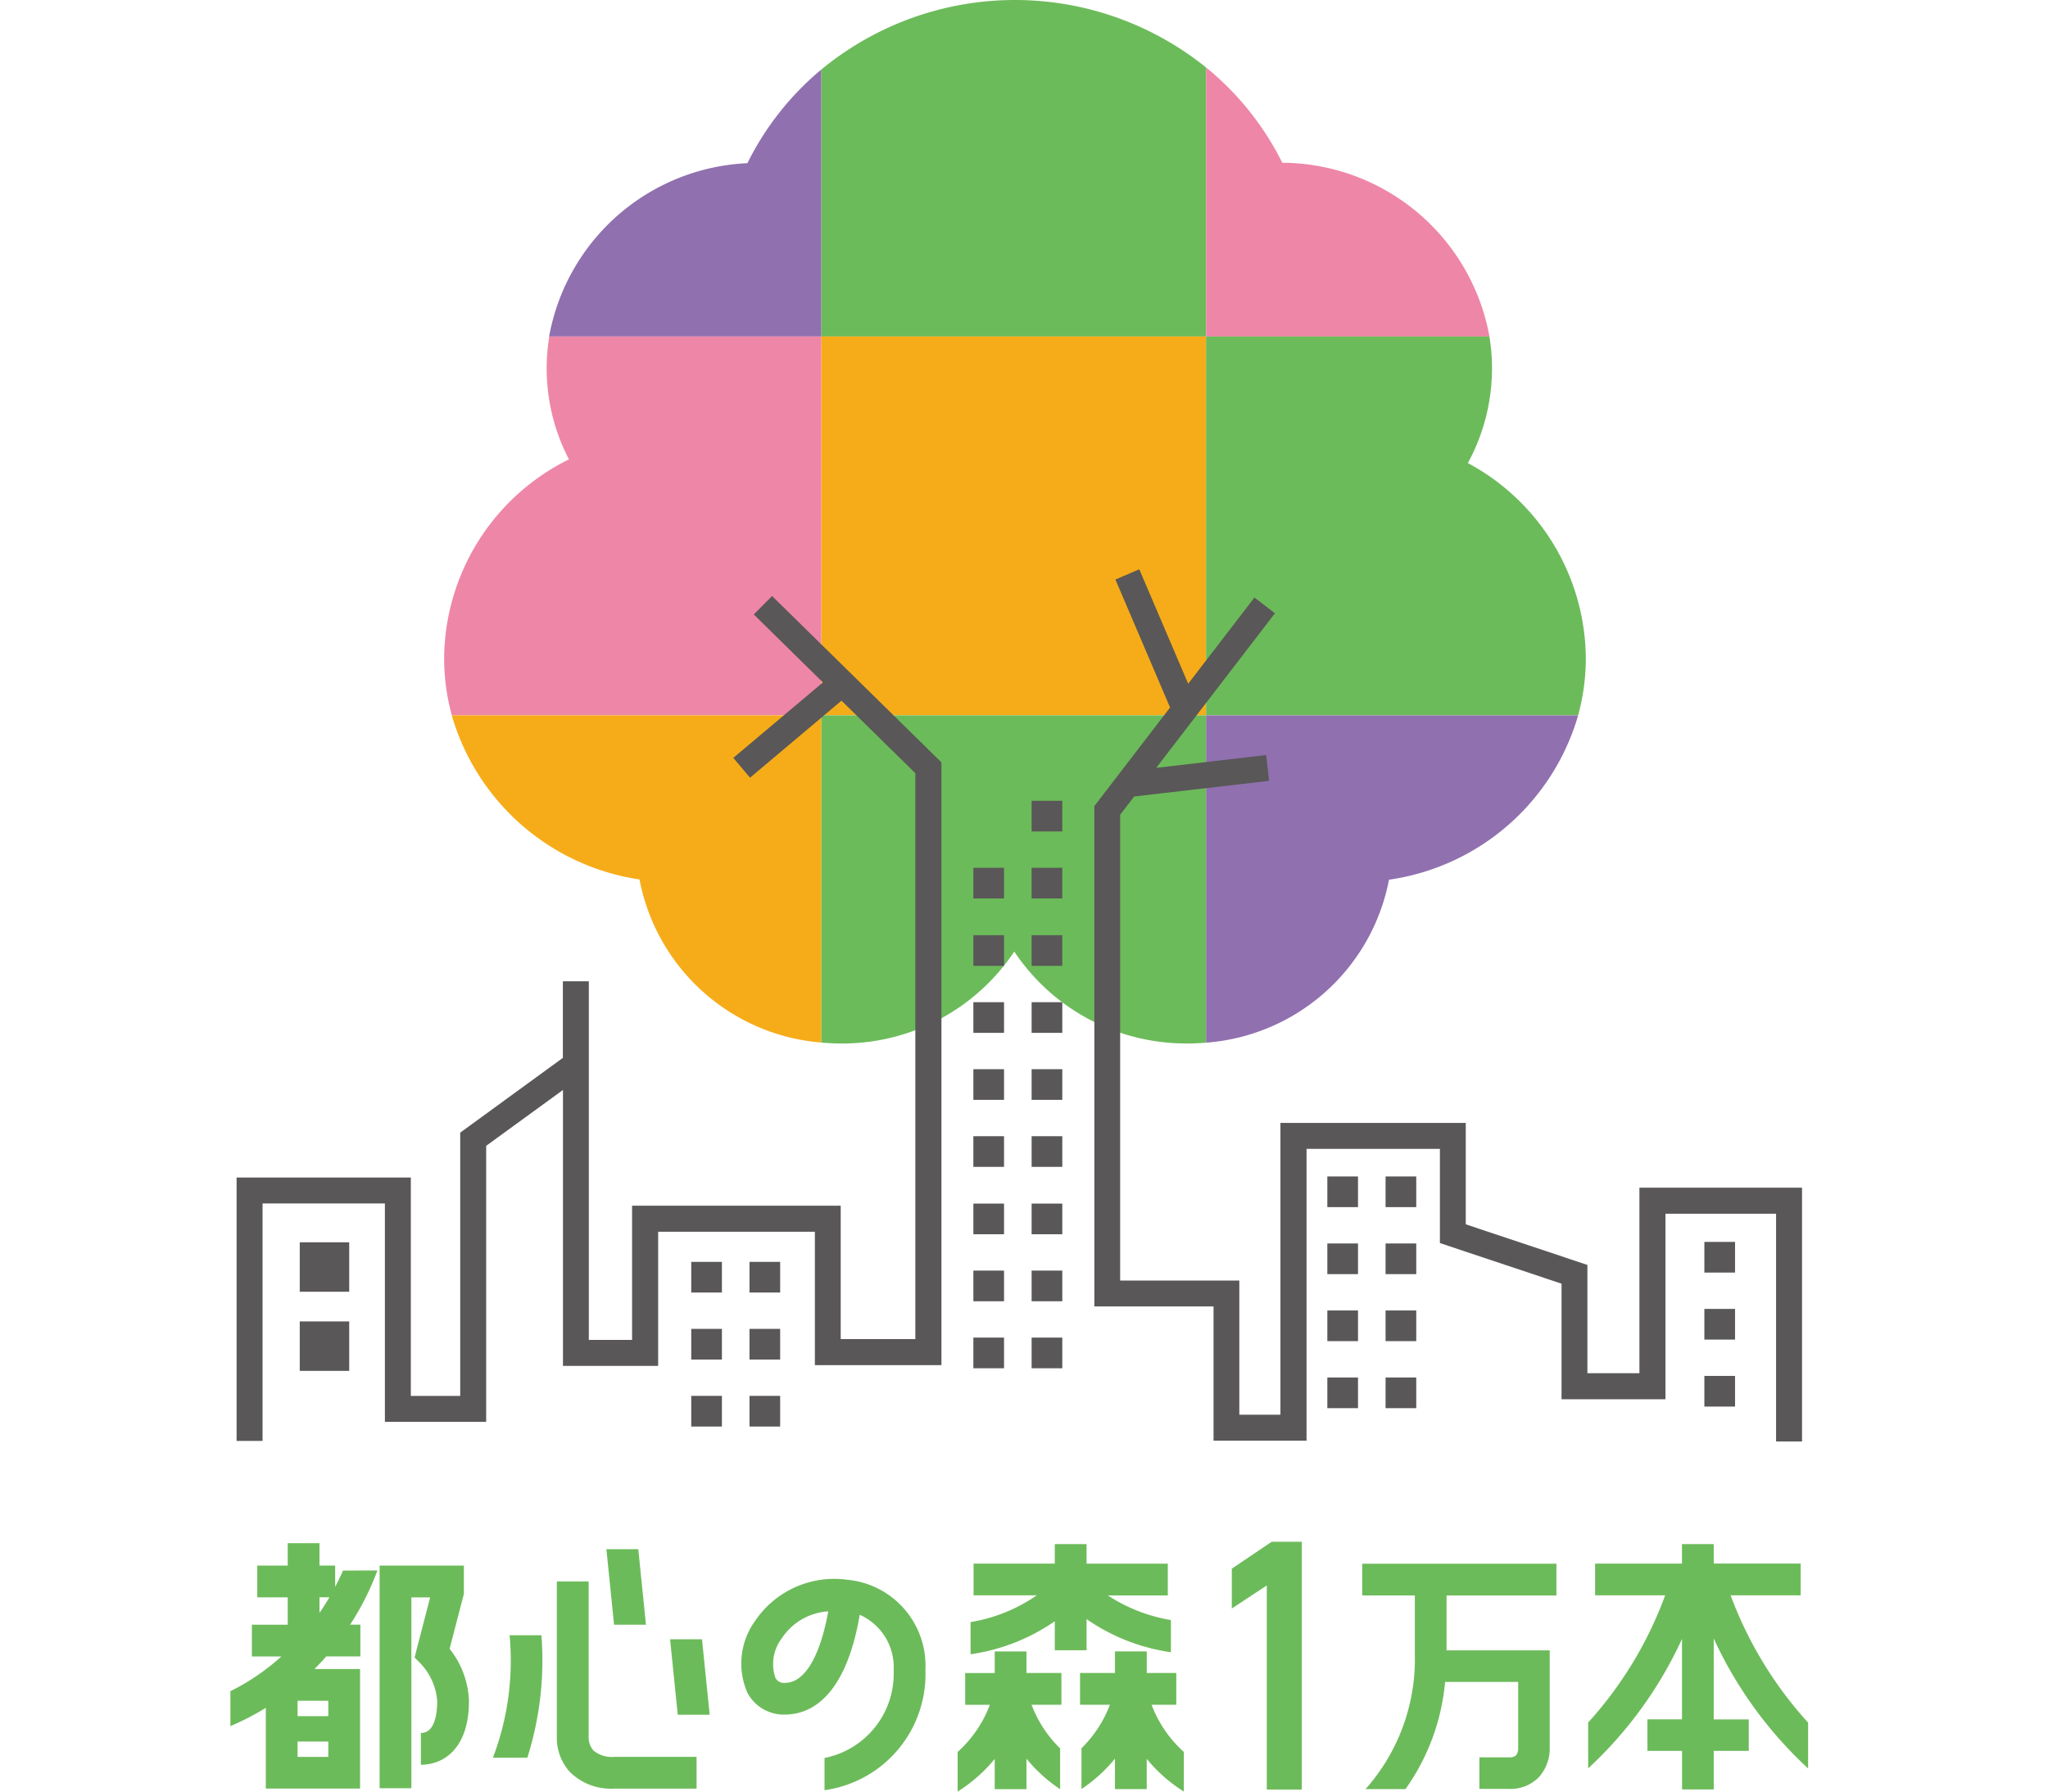
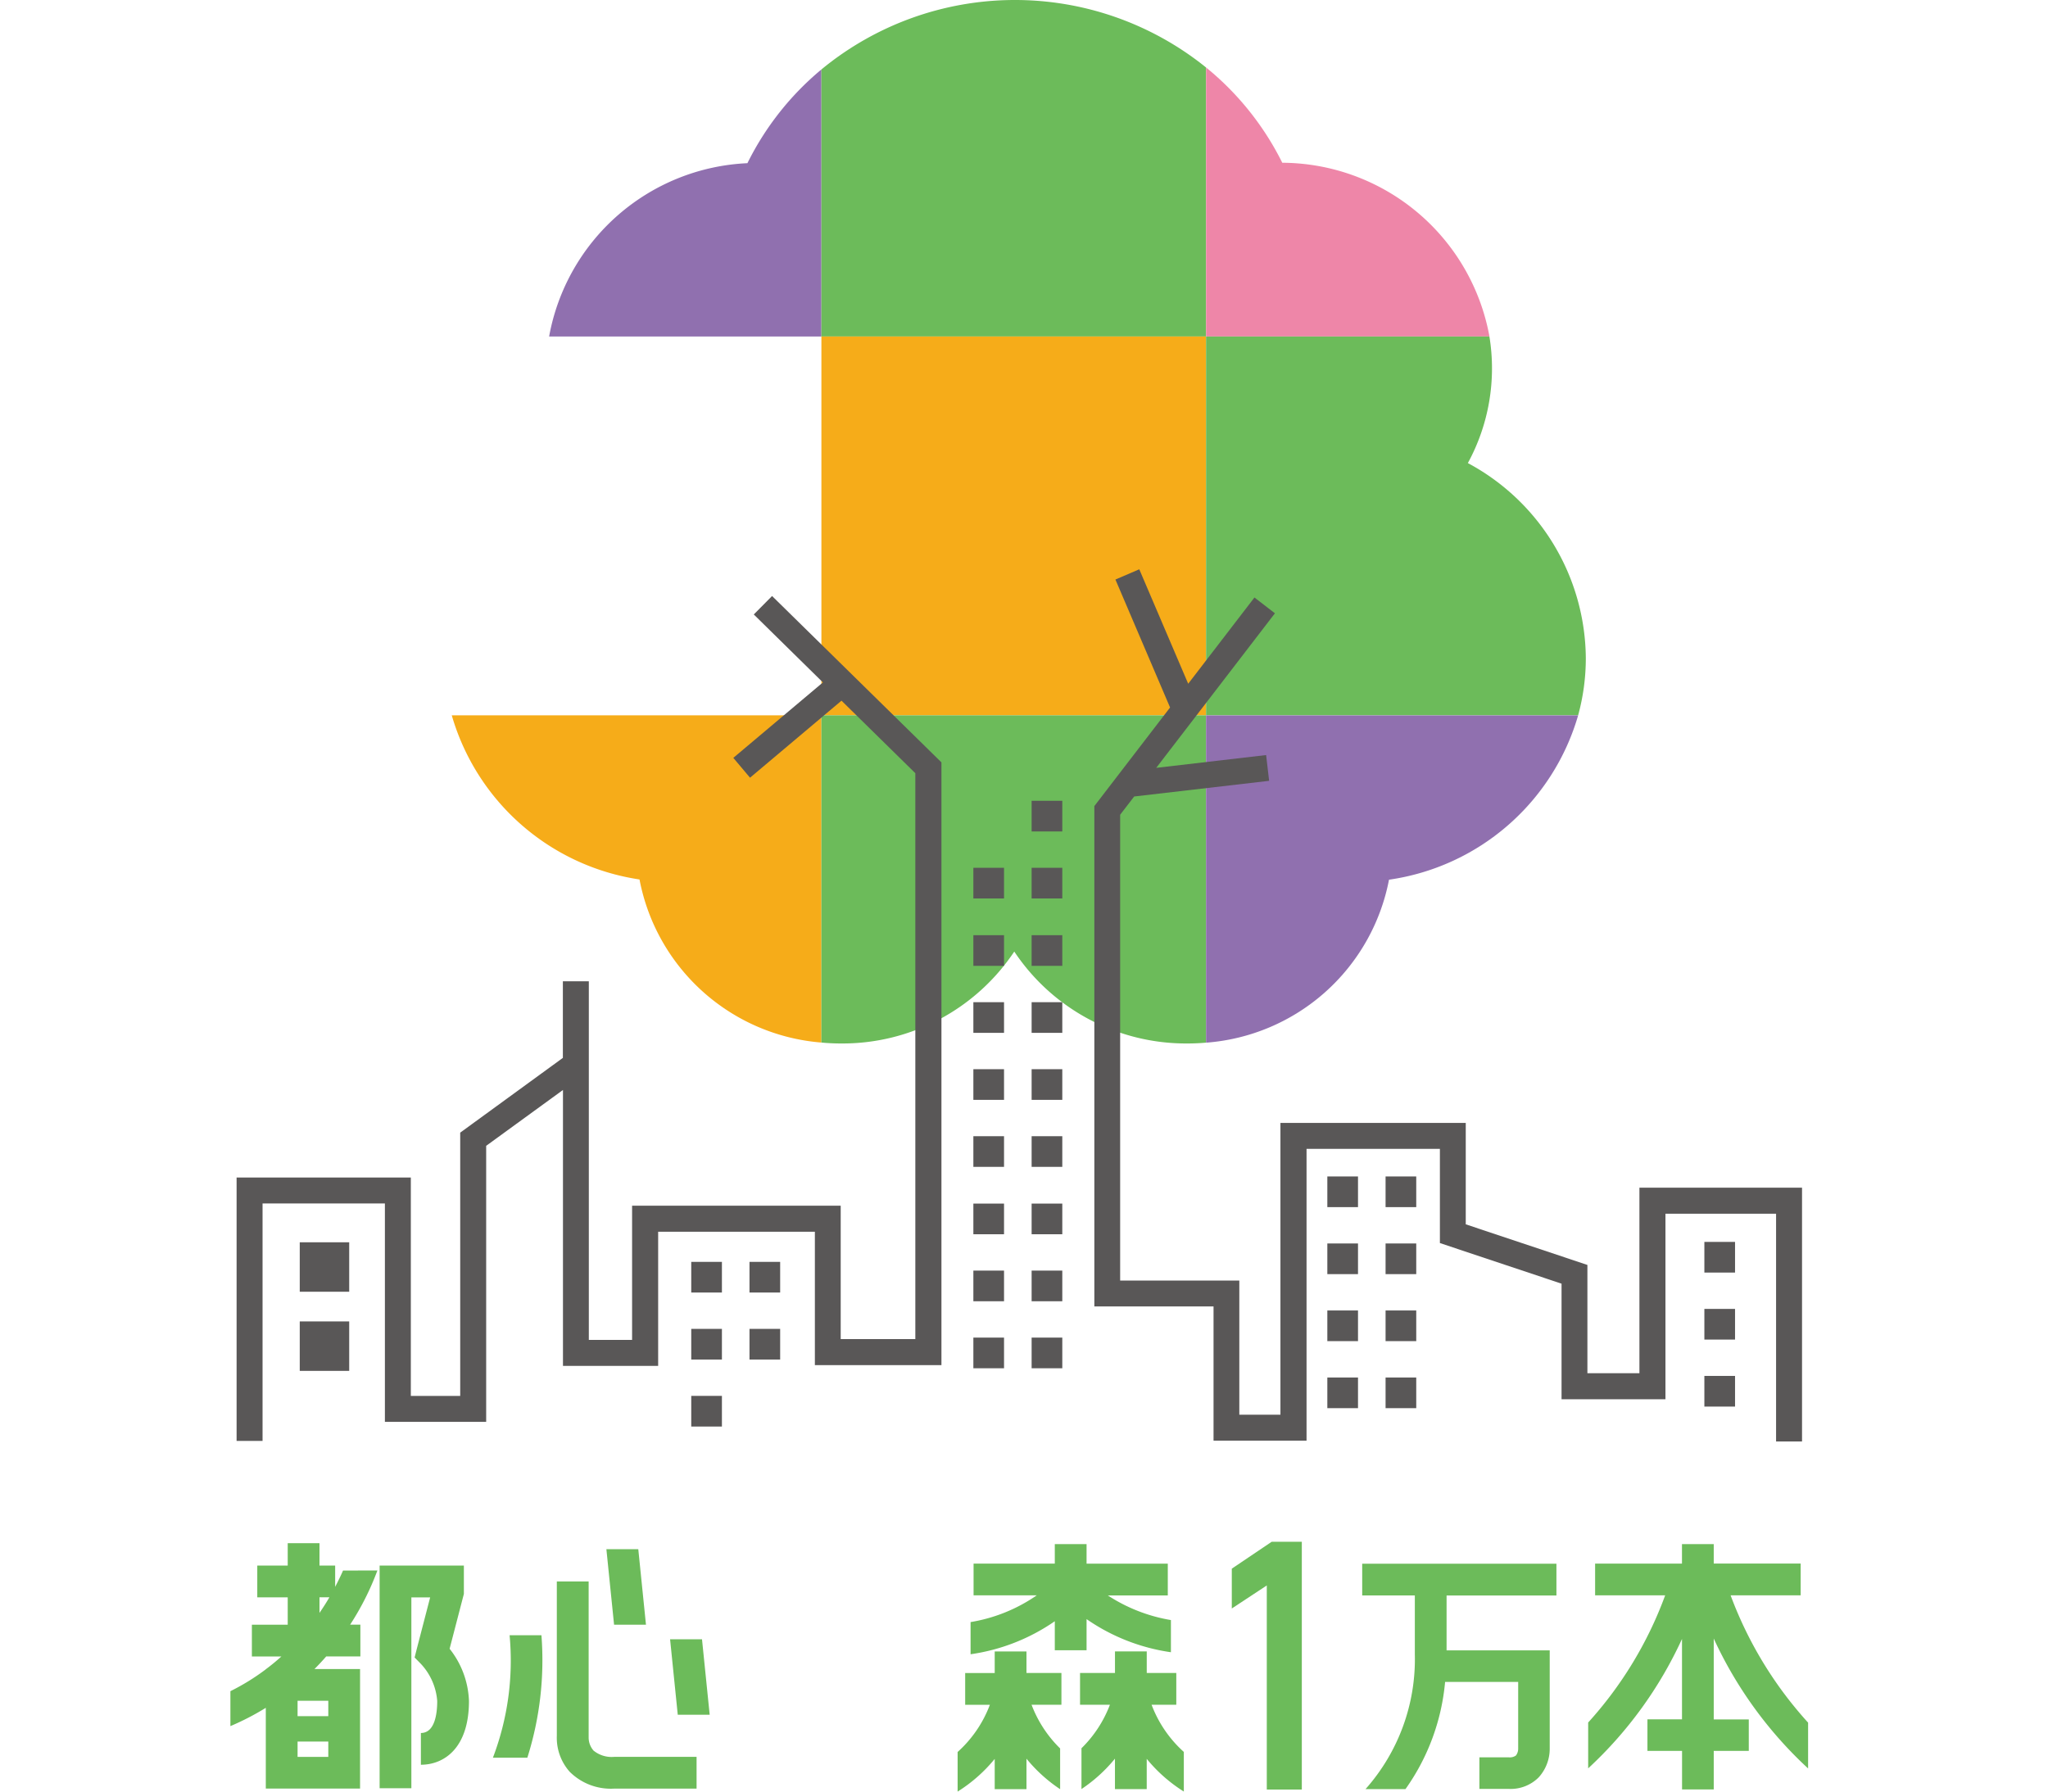
<svg xmlns="http://www.w3.org/2000/svg" width="80" height="70" viewBox="0 0 80 70">
  <defs>
    <clipPath id="clip-path">
      <rect id="長方形_676" data-name="長方形 676" width="61.631" height="70" fill="none" />
    </clipPath>
  </defs>
  <g id="banner_toshinnomori" transform="translate(-215 -6835)">
    <rect id="長方形_440" data-name="長方形 440" width="80" height="70" transform="translate(215 6835)" fill="#fff" opacity="0" />
    <g id="グループ_1249" data-name="グループ 1249" transform="translate(224 6835)">
      <g id="グループ_1248" data-name="グループ 1248" clip-path="url(#clip-path)">
        <path id="パス_1335" data-name="パス 1335" d="M63.736,11.575a11.24,11.24,0,0,0-2.89,3.662A8.252,8.252,0,0,0,53.1,22.009H63.736Z" transform="translate(-40.65 -8.861)" fill="#9070af" />
        <path id="パス_1336" data-name="パス 1336" d="M113.479,13.148V2.636a11.887,11.887,0,0,0-15.025.078V13.148Z" transform="translate(-75.368 0)" fill="#6cbb5a" />
        <path id="パス_1337" data-name="パス 1337" d="M173.6,21.754a8.269,8.269,0,0,0-8.093-6.789,11.25,11.25,0,0,0-2.977-3.723V21.754Z" transform="translate(-124.418 -8.606)" fill="#ee86a8" />
-         <path id="パス_1338" data-name="パス 1338" d="M50.33,56.294V56.07H39.7a7.693,7.693,0,0,0,.768,4.8,8.737,8.737,0,0,0-4.875,7.762,8.448,8.448,0,0,0,.3,2.237H50.33Z" transform="translate(-27.244 -42.922)" fill="#ee86a8" />
+         <path id="パス_1338" data-name="パス 1338" d="M50.33,56.294V56.07H39.7H50.33Z" transform="translate(-27.244 -42.922)" fill="#ee86a8" />
        <path id="パス_1339" data-name="パス 1339" d="M98.454,56.294V70.871h15.025V56.07H98.454Z" transform="translate(-75.368 -42.922)" fill="#f6ac19" />
        <path id="パス_1340" data-name="パス 1340" d="M162.529,56.07v14.8h14.535a8.449,8.449,0,0,0,.3-2.237,8.717,8.717,0,0,0-4.608-7.618,7.732,7.732,0,0,0,.842-4.946Z" transform="translate(-124.418 -42.922)" fill="#6cbb5a" />
        <path id="パス_1341" data-name="パス 1341" d="M51.316,119.191H36.877a9.019,9.019,0,0,0,7.334,6.413,7.872,7.872,0,0,0,7.105,6.372V119.191Z" transform="translate(-28.23 -91.242)" fill="#f6ac19" />
        <path id="パス_1342" data-name="パス 1342" d="M113.479,119.191H98.454v12.785c.254.024.512.036.773.036a8.063,8.063,0,0,0,6.761-3.591,8.063,8.063,0,0,0,6.76,3.591q.369,0,.73-.032v-12.79Z" transform="translate(-75.368 -91.242)" fill="#6cbb5a" />
        <path id="パス_1343" data-name="パス 1343" d="M162.529,119.415v12.566a7.875,7.875,0,0,0,7.147-6.368,9.021,9.021,0,0,0,7.388-6.421H162.529Z" transform="translate(-124.418 -91.242)" fill="#9070af" />
        <path id="パス_1344" data-name="パス 1344" d="M165.194,119v7.249h-2.032v-4.231l-4.752-1.587V116.47h-7.239v11.4h-1.606v-5.242H144.91v-18.2l.548-.713,5.271-.612-.117-1.007-4.293.5,4.637-6.039-.8-.617-2.588,3.37-1.911-4.472-.932.4,2.135,5-2.958,3.852V123.64h4.656v5.242h3.633v-11.4H157.4v3.681l4.752,1.587v4.515h4.059v-7.249h4.321v8.9h1.014V119Z" transform="translate(-110.154 -72.595)" fill="#595757" />
        <path id="パス_1345" data-name="パス 1345" d="M21.236,100.028l2.7,2.655-3.5,2.948.653.775,3.573-3.01,2.884,2.834v22.111H24.631v-5.212H16.482v5.243h-1.69V114.36H13.778v2.993l-4.01,2.921V130.56H7.839v-8.533H1.033v10.292H2.047v-9.278H6.826v8.533h3.956V120.789l3-2.182v10.781H17.5v-5.243h6.122v5.212h4.944v-23.55l-6.616-6.5Z" transform="translate(-0.791 -76.02)" fill="#595757" />
        <rect id="長方形_640" data-name="長方形 640" width="1.932" height="1.932" transform="translate(2.709 48.538)" fill="#595757" />
        <rect id="長方形_641" data-name="長方形 641" width="1.932" height="1.932" transform="translate(2.709 51.63)" fill="#595757" />
        <rect id="長方形_642" data-name="長方形 642" width="1.198" height="1.198" transform="translate(42.849 45.966)" fill="#595757" />
        <rect id="長方形_643" data-name="長方形 643" width="1.198" height="1.198" transform="translate(45.124 45.966)" fill="#595757" />
        <rect id="長方形_644" data-name="長方形 644" width="1.198" height="1.198" transform="translate(42.849 48.584)" fill="#595757" />
        <rect id="長方形_645" data-name="長方形 645" width="1.198" height="1.198" transform="translate(45.124 48.584)" fill="#595757" />
        <rect id="長方形_646" data-name="長方形 646" width="1.198" height="1.198" transform="translate(42.849 51.202)" fill="#595757" />
        <rect id="長方形_647" data-name="長方形 647" width="1.198" height="1.198" transform="translate(45.124 51.202)" fill="#595757" />
        <rect id="長方形_648" data-name="長方形 648" width="1.198" height="1.198" transform="translate(42.849 53.821)" fill="#595757" />
        <rect id="長方形_649" data-name="長方形 649" width="1.198" height="1.198" transform="translate(45.124 53.821)" fill="#595757" />
        <rect id="長方形_650" data-name="長方形 650" width="1.198" height="1.198" transform="translate(31.298 31.288)" fill="#595757" />
        <rect id="長方形_651" data-name="長方形 651" width="1.198" height="1.198" transform="translate(29.022 33.906)" fill="#595757" />
        <rect id="長方形_652" data-name="長方形 652" width="1.198" height="1.198" transform="translate(31.298 33.906)" fill="#595757" />
        <rect id="長方形_653" data-name="長方形 653" width="1.198" height="1.198" transform="translate(29.022 36.539)" fill="#595757" />
        <rect id="長方形_654" data-name="長方形 654" width="1.198" height="1.198" transform="translate(31.298 36.539)" fill="#595757" />
        <rect id="長方形_655" data-name="長方形 655" width="1.198" height="1.198" transform="translate(29.022 39.157)" fill="#595757" />
        <rect id="長方形_656" data-name="長方形 656" width="1.198" height="1.198" transform="translate(31.298 39.157)" fill="#595757" />
        <rect id="長方形_657" data-name="長方形 657" width="1.198" height="1.198" transform="translate(29.022 41.775)" fill="#595757" />
        <rect id="長方形_658" data-name="長方形 658" width="1.198" height="1.198" transform="translate(31.298 41.775)" fill="#595757" />
        <rect id="長方形_659" data-name="長方形 659" width="1.198" height="1.198" transform="translate(29.022 44.393)" fill="#595757" />
        <rect id="長方形_660" data-name="長方形 660" width="1.198" height="1.198" transform="translate(31.298 44.393)" fill="#595757" />
        <rect id="長方形_661" data-name="長方形 661" width="1.198" height="1.198" transform="translate(29.022 47.026)" fill="#595757" />
        <rect id="長方形_662" data-name="長方形 662" width="1.198" height="1.198" transform="translate(31.298 47.026)" fill="#595757" />
        <rect id="長方形_663" data-name="長方形 663" width="1.198" height="1.198" transform="translate(29.022 49.644)" fill="#595757" />
        <rect id="長方形_664" data-name="長方形 664" width="1.198" height="1.198" transform="translate(31.298 49.644)" fill="#595757" />
        <rect id="長方形_665" data-name="長方形 665" width="1.198" height="1.198" transform="translate(29.022 52.262)" fill="#595757" />
        <rect id="長方形_666" data-name="長方形 666" width="1.198" height="1.198" transform="translate(31.298 52.262)" fill="#595757" />
        <rect id="長方形_667" data-name="長方形 667" width="1.198" height="1.198" transform="translate(18.002 49.303)" fill="#595757" />
        <rect id="長方形_668" data-name="長方形 668" width="1.198" height="1.198" transform="translate(20.277 49.303)" fill="#595757" />
        <rect id="長方形_669" data-name="長方形 669" width="1.198" height="1.198" transform="translate(18.002 51.921)" fill="#595757" />
        <rect id="長方形_670" data-name="長方形 670" width="1.198" height="1.198" transform="translate(20.277 51.921)" fill="#595757" />
        <rect id="長方形_671" data-name="長方形 671" width="1.198" height="1.198" transform="translate(18.002 54.539)" fill="#595757" />
-         <rect id="長方形_672" data-name="長方形 672" width="1.198" height="1.198" transform="translate(20.277 54.539)" fill="#595757" />
        <rect id="長方形_673" data-name="長方形 673" width="1.198" height="1.198" transform="translate(57.577 48.523)" fill="#595757" />
        <rect id="長方形_674" data-name="長方形 674" width="1.198" height="1.198" transform="translate(57.577 51.141)" fill="#595757" />
        <rect id="長方形_675" data-name="長方形 675" width="1.198" height="1.198" transform="translate(57.577 53.759)" fill="#595757" />
        <path id="パス_1346" data-name="パス 1346" d="M4.4,258.207c-.081.186-.184.4-.308.638v-.832H3.48v-.874H2.239v.874H1.05v1.241H2.239v1.07H.839v1.241H1.991c-.187.169-.385.334-.6.493H1.383v.009A8.761,8.761,0,0,1,0,262.921v1.365a10.2,10.2,0,0,0,1.383-.715v3.155H5.065v-4.67H3.284c.162-.163.316-.328.459-.493H5.077v-1.241h-.4a10.719,10.719,0,0,0,1.065-2.117Zm-1.776,6.682h1.2v.6h-1.2Zm1.2-.993h-1.2v-.6h1.2Zm.042-4.643c-.114.2-.243.4-.386.609v-.609Z" transform="translate(0 -196.844)" fill="#6cbb5a" />
        <path id="パス_1347" data-name="パス 1347" d="M28.151,261.974v-1.108H24.86v8.7H26.1v-7.457h.734l-.521,2.007-.086.341.245.25a2.391,2.391,0,0,1,.638,1.451c0,.467-.083,1.249-.638,1.249v1.241c.908,0,1.878-.654,1.878-2.49a3.472,3.472,0,0,0-.756-2.041Z" transform="translate(-19.031 -199.697)" fill="#6cbb5a" />
        <path id="パス_1348" data-name="パス 1348" d="M64.18,261.085l-.3-2.95H62.634l.3,2.95Z" transform="translate(-47.947 -197.606)" fill="#6cbb5a" />
        <path id="パス_1349" data-name="パス 1349" d="M73.247,273.143l.3,2.95h1.247l-.3-2.95Z" transform="translate(-56.072 -209.095)" fill="#6cbb5a" />
        <path id="パス_1350" data-name="パス 1350" d="M55.8,270.111a.772.772,0,0,1-.184-.5l0-6.1H54.373v6.029a2,2,0,0,0,.5,1.405,2.272,2.272,0,0,0,1.75.66h3.209v-1.241H56.627a1.123,1.123,0,0,1-.831-.253" transform="translate(-41.622 -201.722)" fill="#6cbb5a" />
        <path id="パス_1351" data-name="パス 1351" d="M44.38,272.476a10.656,10.656,0,0,1-.652,4.785h1.343v.007a12.637,12.637,0,0,0,.553-4.792Z" transform="translate(-33.474 -208.584)" fill="#6cbb5a" />
-         <path id="パス_1352" data-name="パス 1352" d="M89.232,263.163a3.732,3.732,0,0,0-3.612,1.6,2.849,2.849,0,0,0-.3,2.823,1.613,1.613,0,0,0,1.5.842c.787-.015,1.865-.452,2.532-2.452a9.6,9.6,0,0,0,.35-1.446,2.235,2.235,0,0,1,1.326,2.17,3.354,3.354,0,0,1-2.7,3.424v1.259a4.574,4.574,0,0,0,3.941-4.706,3.368,3.368,0,0,0-3.036-3.514M86.8,267.187a.368.368,0,0,1-.393-.2,1.666,1.666,0,0,1,.254-1.542,2.351,2.351,0,0,1,1.811-1.049c-.191,1.108-.689,2.774-1.672,2.793" transform="translate(-65.12 -201.438)" fill="#6cbb5a" />
        <path id="パス_1353" data-name="パス 1353" d="M126.593,261.447h1.241V260.23a7.672,7.672,0,0,0,3.295,1.294v-1.257a6.438,6.438,0,0,1-2.464-.962h2.342v-1.241h-3.173V257.3h-1.241v.761H123.42V259.3h2.47a6.348,6.348,0,0,1-2.587,1.046v1.257a7.676,7.676,0,0,0,3.29-1.29Z" transform="translate(-94.39 -196.969)" fill="#6cbb5a" />
        <path id="パス_1354" data-name="パス 1354" d="M123.835,275.174h-1.241v.843H121.44v1.241h.965a4.707,4.707,0,0,1-1.26,1.845v1.547a5.944,5.944,0,0,0,1.449-1.277v1.182h1.241v-1.19a5.94,5.94,0,0,0,1.314,1.191v-1.592a4.73,4.73,0,0,1-1.116-1.707H125.2v-1.241h-1.365Z" transform="translate(-92.738 -210.65)" fill="#6cbb5a" />
        <path id="パス_1355" data-name="パス 1355" d="M144.337,277.257h.965v-1.241h-1.154v-.843h-1.241v.843h-1.365v1.241h1.167a4.73,4.73,0,0,1-1.111,1.7v1.594a5.937,5.937,0,0,0,1.308-1.188v1.19h1.241v-1.182a5.949,5.949,0,0,0,1.449,1.277V279.1a4.707,4.707,0,0,1-1.26-1.845" transform="translate(-108.353 -210.65)" fill="#6cbb5a" />
        <path id="パス_1356" data-name="パス 1356" d="M166.82,257.956v1.556l1.367-.9v7.974h1.368v-9.682h-1.175Z" transform="translate(-127.703 -196.666)" fill="#6cbb5a" />
        <path id="パス_1357" data-name="パス 1357" d="M188.544,261.788H190.6v2.3a7.642,7.642,0,0,1-1.926,5.268h1.56a8.533,8.533,0,0,0,1.548-4.188h2.855v2.608a.437.437,0,0,1-.088.267.407.407,0,0,1-.269.072h-1.158v1.233h1.158a1.544,1.544,0,0,0,1.162-.455,1.666,1.666,0,0,0,.427-1.134v-3.824H191.84v-2.144h4.291v-1.241h-7.587Z" transform="translate(-144.333 -199.453)" fill="#6cbb5a" />
        <path id="パス_1358" data-name="パス 1358" d="M231.762,259.3h2.733v-1.241H231.1V257.3h-1.241v.761h-3.393V259.3h2.737a15.166,15.166,0,0,1-3.008,4.97v1.791a15.911,15.911,0,0,0,3.665-5.056v3.14H228.51v1.233h1.352v1.507H231.1v-1.507h1.369V264.15H231.1v-3.16a16.042,16.042,0,0,0,3.686,5.075v-1.79a15.314,15.314,0,0,1-3.026-4.971" transform="translate(-173.157 -196.969)" fill="#6cbb5a" />
      </g>
    </g>
  </g>
</svg>